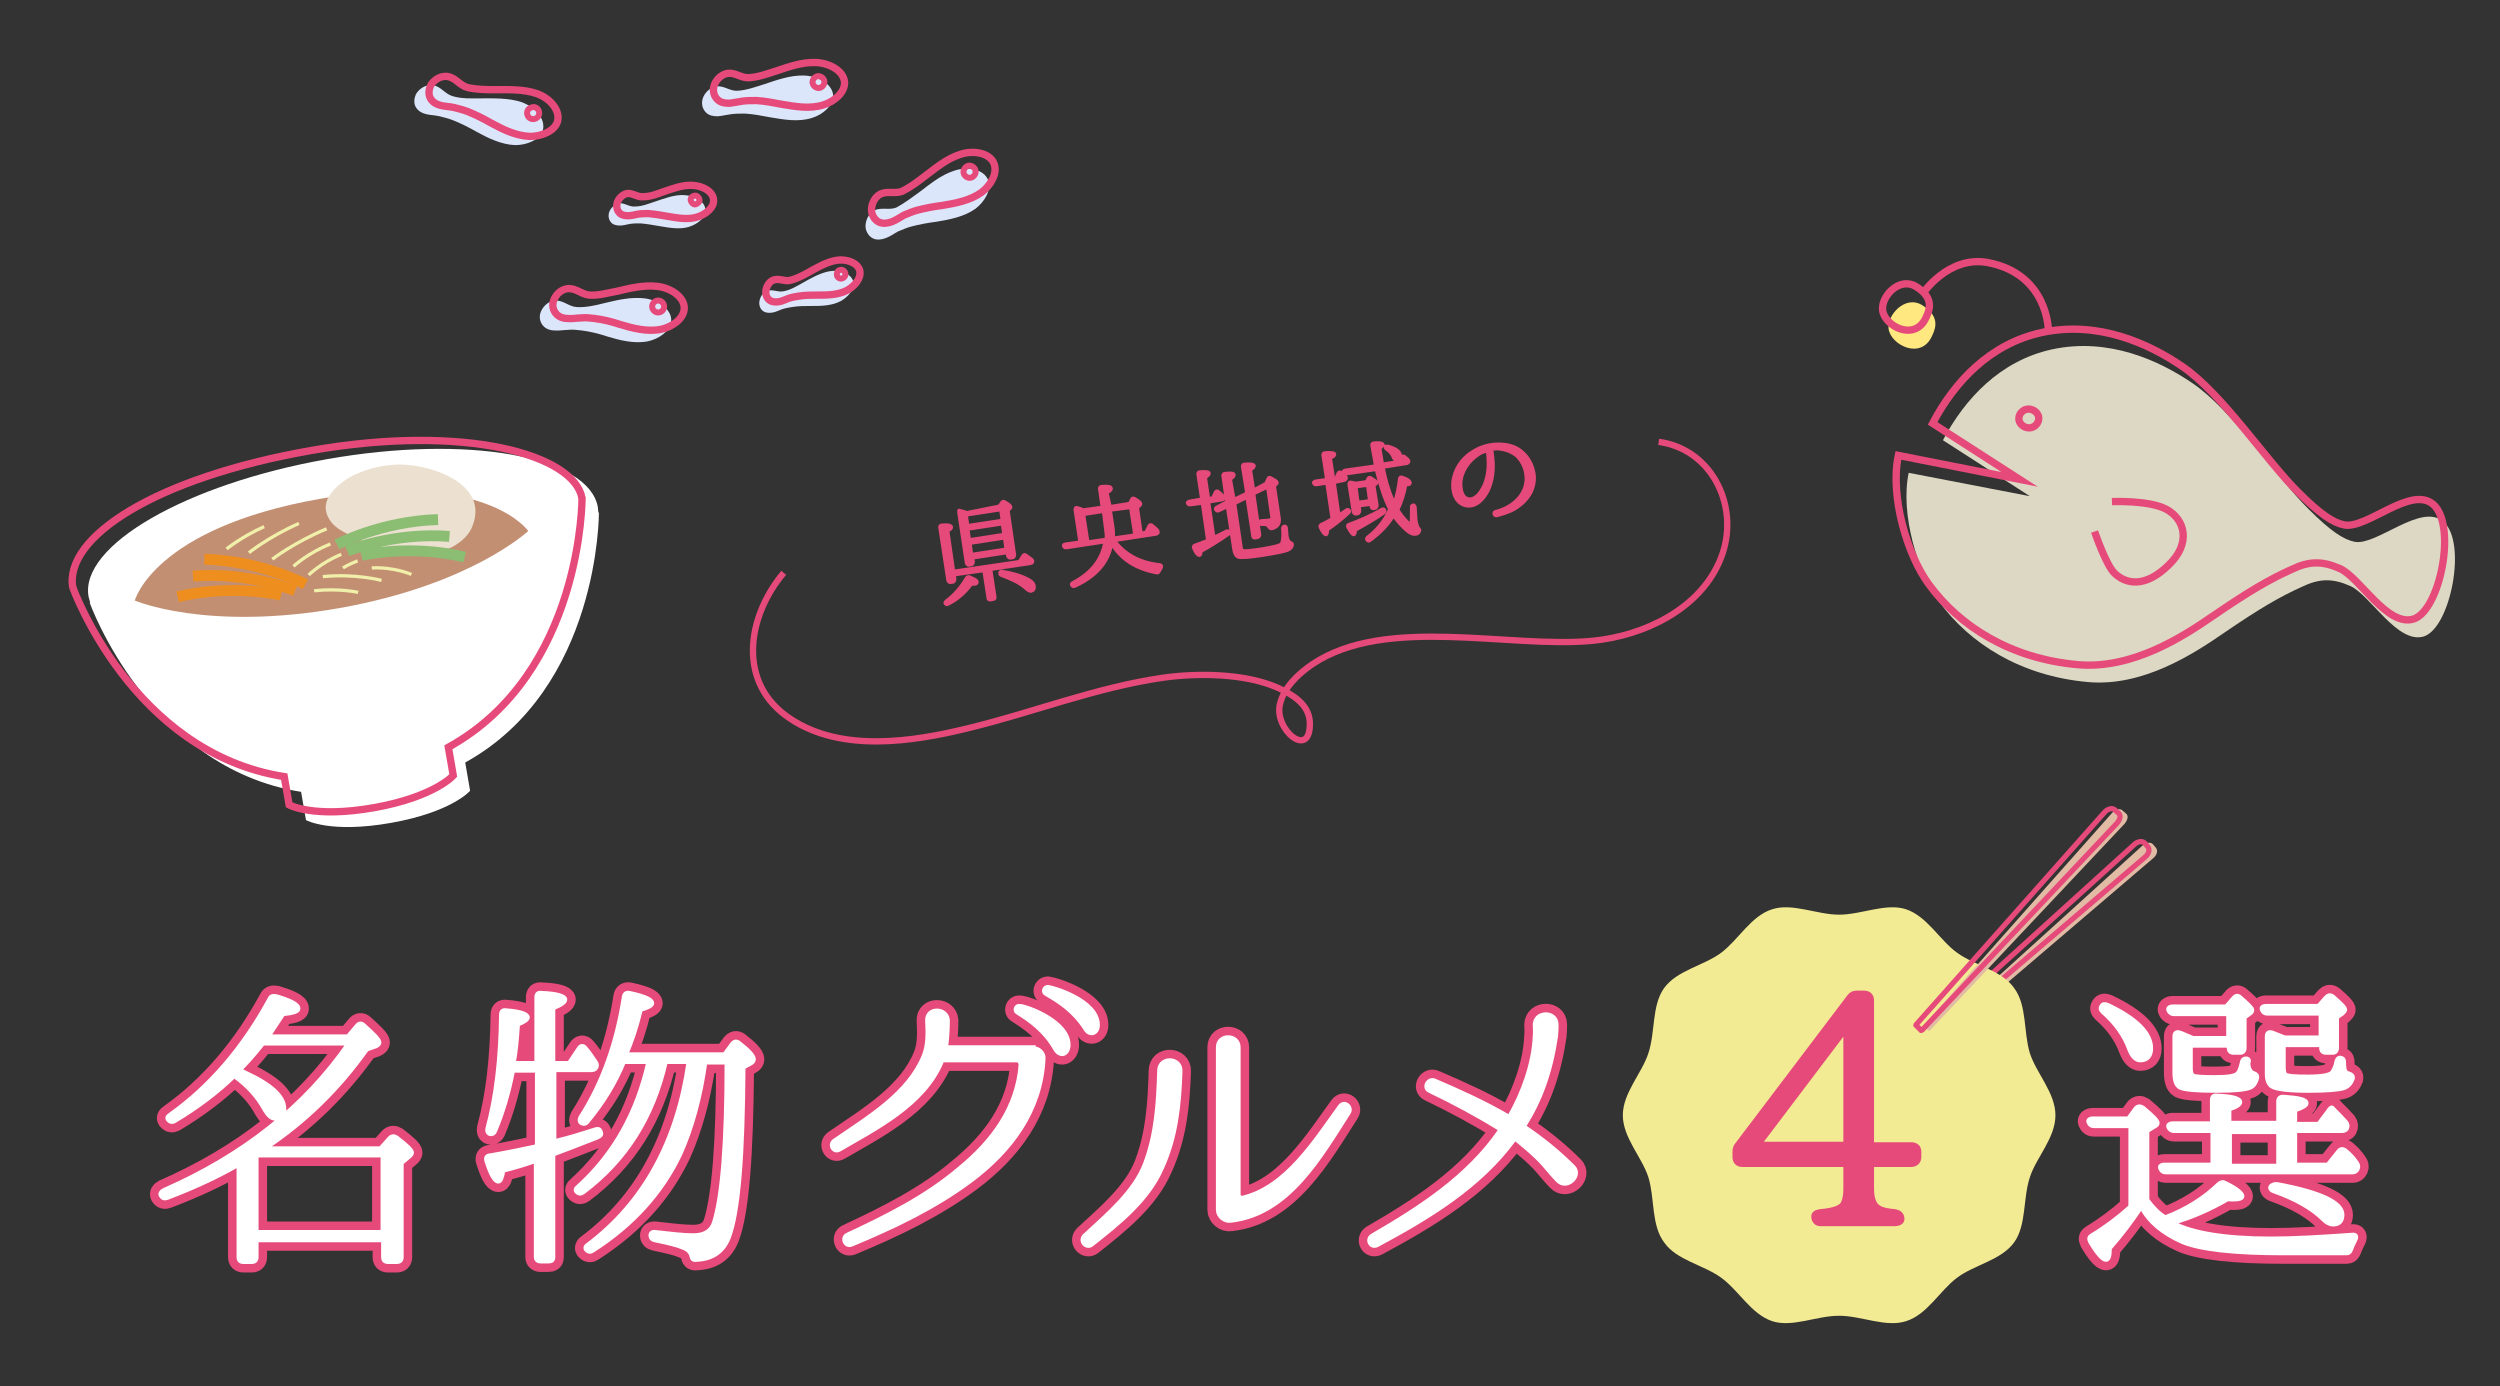
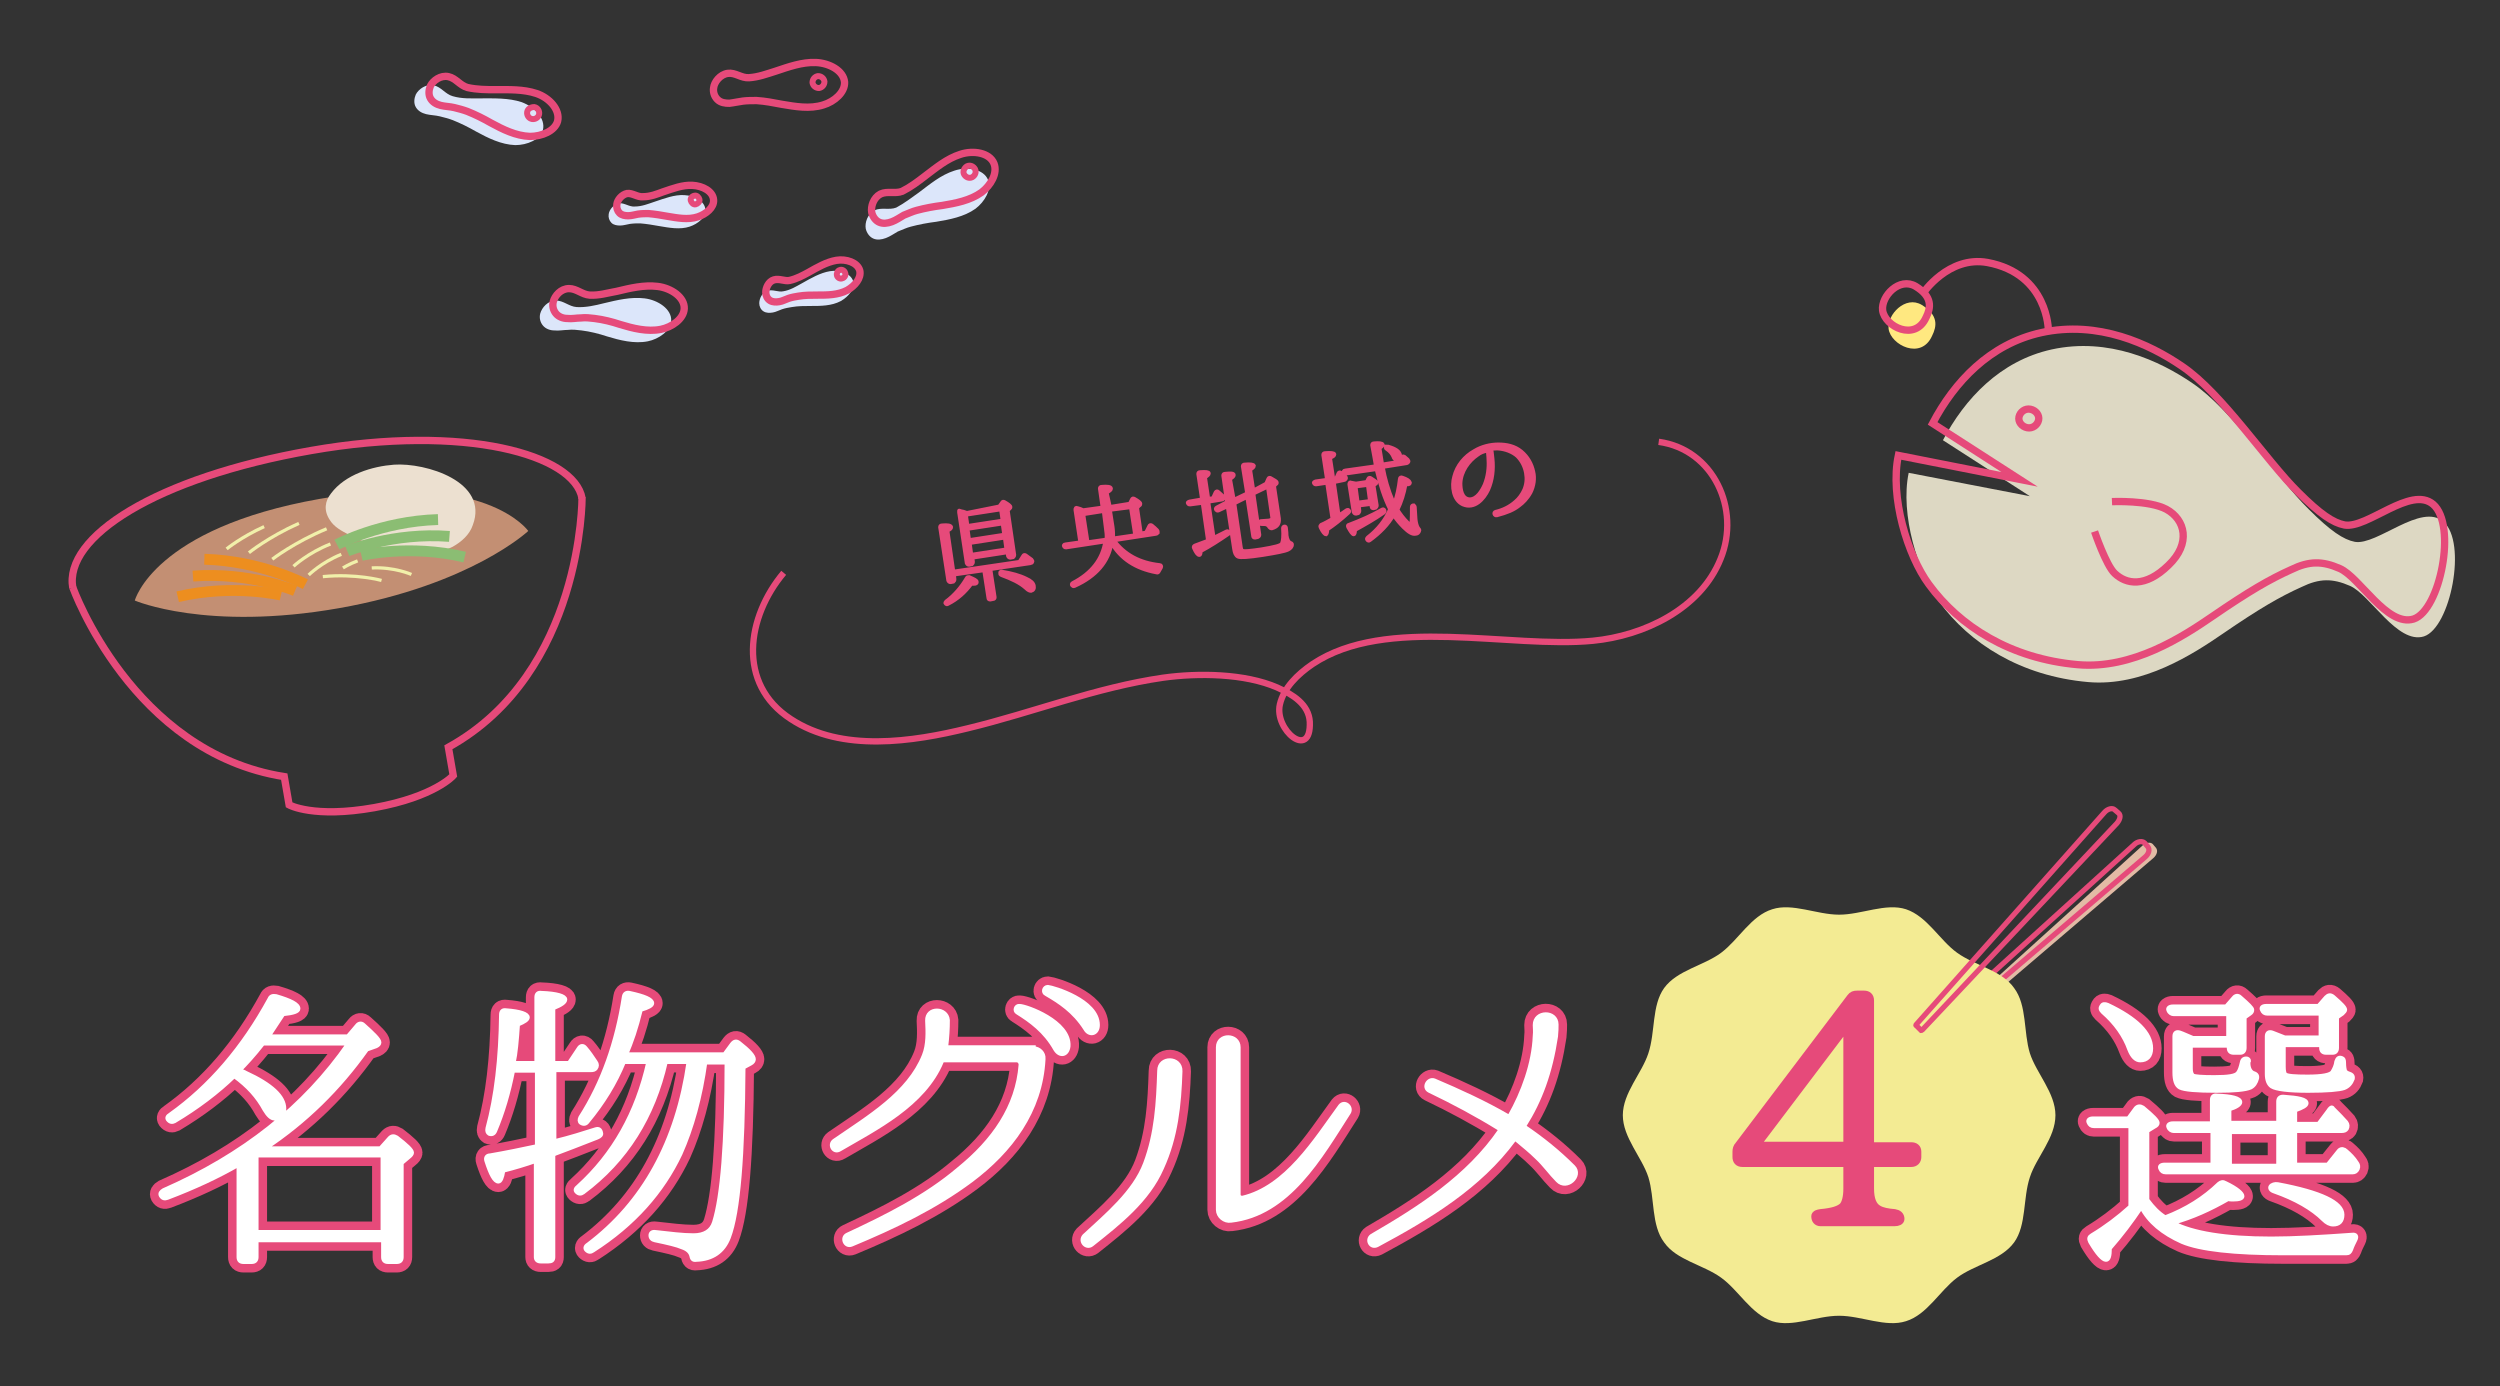
<svg xmlns="http://www.w3.org/2000/svg" version="1.1" id="レイヤー_1" x="0px" y="0px" viewBox="0 0 460 255.1" style="enable-background:new 0 0 460 255.1;" xml:space="preserve">
  <rect x="0" y="0" width="460" height="255.1" fill="#333333" stroke="none" />
  <style type="text/css">
	.st0{fill:#E64A7A;stroke:#E64A7A;stroke-width:0.748;stroke-miterlimit:10;}
	.st1{fill:none;stroke:#E64A7A;stroke-width:3.877;}
	.st2{fill:#FFFFFF;stroke:#FFFFFF;stroke-width:0.748;stroke-miterlimit:10;}
	.st3{fill:#E2BBA5;}
	.st4{fill:none;stroke:#E64A7A;stroke-width:0.969;stroke-miterlimit:10;}
	.st5{fill:#F3EB93;}
	.st6{fill:#E64A7A;stroke:#E64A7A;stroke-width:1.647;stroke-miterlimit:10;}
	.st7{fill:none;stroke:#E64A7A;stroke-width:1.163;stroke-miterlimit:10;}
	.st8{fill-rule:evenodd;clip-rule:evenodd;fill:#DDD8C3;}
	.st9{fill:#FFE880;}
	.st10{fill-rule:evenodd;clip-rule:evenodd;fill:none;stroke:#E64A7A;stroke-width:1.35;stroke-miterlimit:10;}
	.st11{fill:none;stroke:#E64A7A;stroke-width:1.35;stroke-miterlimit:10;}
	.st12{fill-rule:evenodd;clip-rule:evenodd;fill:#DCE6FA;}
	.st13{fill:none;stroke:#E64A7A;stroke-width:1.1;stroke-miterlimit:10;}
	.st14{fill-rule:evenodd;clip-rule:evenodd;fill:#FFFFFF;}
	.st15{fill-rule:evenodd;clip-rule:evenodd;fill:#C38F73;}
	.st16{fill:none;stroke:#F1F0AA;stroke-width:0.6;stroke-miterlimit:10;}
	.st17{fill:#ECE0D0;}
	.st18{fill:none;stroke:#8BBD73;stroke-width:2;stroke-miterlimit:10;}
	.st19{fill:none;stroke:#ED8E1F;stroke-width:2;stroke-miterlimit:10;}
	.st20{opacity:0;fill:none;stroke:#E64A7A;stroke-width:1.2;stroke-miterlimit:10;}
</style>
  <g>
    <g>
      <g>
        <path class="st0" d="M175.4,105.2l12.2-1.8l0.7-1.1c0.1-0.2,0.2-0.2,0.4-0.1c0.4,0.3,0.7,0.5,1.1,0.8c0.1,0.1,0.2,0.3,0.1,0.4     c0,0.1-0.2,0.2-0.3,0.2l-7.4,1.1l0.8,5.2c0,0.2-0.1,0.3-0.3,0.3l-0.5,0.1c-0.2,0-0.3-0.1-0.3-0.2l-0.8-5.2l-5.6,0.8l0.1,0.9     c0,0.2-0.1,0.3-0.2,0.4l-0.5,0.1c-0.2,0-0.3-0.1-0.4-0.3l-1.5-9.8c0-0.2,0.1-0.3,0.3-0.3c1.1-0.1,1.6,0,1.7,0.3     c0,0.2-0.2,0.4-0.7,0.6L175.4,105.2z M174.1,110.7c1.5-1.1,2.8-2.6,3.8-4.3c0.1-0.2,0.2-0.2,0.4-0.2c0.9,0.4,1.4,0.6,1.4,0.9     c0,0.2-0.1,0.3-0.5,0.3c0,0-0.2,0-0.5,0c-1.1,1.5-2.5,2.8-4.3,3.7c-0.1,0.1-0.3,0.1-0.4-0.1C173.9,111,174,110.8,174.1,110.7z      M183.9,93.2l0.5-0.7c0.1-0.2,0.2-0.2,0.4-0.1c0.7,0.4,1.1,0.7,1.1,0.9c0,0.1,0,0.1-0.1,0.2l-0.4,0.4l1.2,8.2     c0,0.2-0.1,0.3-0.2,0.4l-0.5,0.1c-0.2,0-0.3-0.1-0.4-0.3l-0.1-0.7l-6.5,1l0.1,0.8c0,0.2-0.1,0.3-0.2,0.4l-0.5,0.1     c-0.2,0-0.3-0.1-0.4-0.3l-1.4-9.3c0-0.2,0-0.4,0-0.3c0,0,0,0,0.1,0c0.1,0,0.2,0.1,0.3,0.1c0.1,0,0.5,0.1,1,0.3L183.9,93.2z      M184.5,95.8l-0.3-2.1l-6.5,1l0.3,2.1L184.5,95.8z M184.5,96.3l-6.5,1l0.3,2.1l6.5-1L184.5,96.3z M185.2,101.1l-0.3-2.2l-6.5,1     l0.3,2.2L185.2,101.1z M184.3,105.2c1.8,0.3,3.3,0.7,4.5,1.3c0.9,0.4,1.3,0.8,1.4,1.3c0.1,0.5-0.1,0.8-0.5,0.9     c-0.2,0-0.5-0.1-0.9-0.5c-1.1-1-2.6-1.7-4.5-2.4c-0.2-0.1-0.3-0.2-0.2-0.3C184,105.3,184.1,105.2,184.3,105.2z" />
        <path class="st0" d="M204.2,93.3l3.7-0.6l0.4-0.8c0.1-0.2,0.2-0.2,0.4-0.1c0.7,0.4,1.1,0.7,1.1,0.9c0,0.1,0,0.2-0.2,0.3l-0.4,0.4     l0.7,4.8l1-0.2l0.6-1.2c0.1-0.2,0.2-0.2,0.4-0.1c0.4,0.3,0.7,0.6,1,0.9c0.1,0.1,0.1,0.3,0.1,0.4c-0.1,0.1-0.2,0.2-0.3,0.2     l-7.8,1.2c2,2.7,4.8,4.2,8.5,4.6c0.2,0,0.3,0.2,0.2,0.4c-0.1,0.2-0.3,0.5-0.4,0.7c-0.1,0.2-0.2,0.3-0.4,0.2     c-3.8-0.7-6.6-2.5-8.3-5.5c-0.5,3.5-2.8,6.2-6.8,8c-0.2,0.1-0.3,0-0.4-0.1c-0.1-0.1-0.1-0.3,0.1-0.4c3.5-1.8,5.5-4.4,6-7.7     l-7.2,1.1c-0.2,0-0.3,0-0.4-0.2c-0.1-0.1,0-0.3,0.2-0.3l2.8-0.4l-0.9-6c0-0.3,0.1-0.4,0.3-0.3c0.4,0.1,0.7,0.2,1.1,0.4l3.6-0.5     l-0.5-3.5c0-0.2,0.1-0.3,0.3-0.3c1.1-0.1,1.7,0,1.7,0.3c0,0.2-0.2,0.4-0.8,0.7L204.2,93.3z M203.1,94l-3.8,0.6l0.8,5.2l3.5-0.5     c0.1-0.7,0-1.4-0.1-2.1L203.1,94z M204.2,93.8l0.5,3.2c0.1,0.7,0.1,1.4,0.1,2.1l4.1-0.6l-0.8-5.2L204.2,93.8z" />
        <path class="st0" d="M222.3,92.3l1,6.7c0.8-0.4,1.6-0.8,2.4-1.2c0.2-0.1,0.3,0,0.4,0.2c0,0.1,0,0.2-0.2,0.3     c-1.6,1.1-3.3,2.2-5,3.1c0,0.5-0.1,0.7-0.2,0.7c-0.3,0-0.6-0.4-1-1.3c-0.1-0.2,0-0.3,0.2-0.4c1.1-0.4,1.9-0.7,2.4-0.9l-1-7     l-2.3,0.3c-0.2,0-0.3,0-0.4-0.2c-0.1-0.1,0-0.2,0.3-0.3l2.3-0.4l-0.7-4.7c0-0.2,0.1-0.3,0.3-0.3c1.1-0.1,1.6,0,1.6,0.2     c0,0.2-0.2,0.4-0.7,0.7l0.6,4l0.9-0.1l0.5-1.1c0.1-0.2,0.3-0.2,0.4-0.1c0.3,0.3,0.6,0.5,0.9,0.8c0.1,0.1,0.2,0.3,0.1,0.4     c-0.1,0.1-0.1,0.2-0.3,0.2L222.3,92.3z M227.1,92.6l1.2,8.2c0.1,0.4,0.2,0.6,0.4,0.6c0.3,0.1,1.4,0,3.4-0.3     c2.4-0.4,3.7-0.7,3.8-1.1c0.2-0.4,0.3-1.4,0.2-2.8c0-0.2,0.1-0.3,0.3-0.3c0.1,0,0.2,0.1,0.2,0.3c0.1,0.7,0.1,1.1,0.1,1.3     c0.1,0.8,0.4,1.3,0.7,1.4c0.2,0.1,0.3,0.1,0.3,0.3c0,0.4-0.3,0.7-0.7,0.9c-0.6,0.3-2.2,0.6-4.7,1c-2.6,0.4-4.1,0.5-4.5,0.3     c-0.4-0.2-0.6-0.7-0.7-1.4l-1.2-7.9l-1.7,0.8c-0.2,0.1-0.3,0-0.4-0.1c-0.1-0.1-0.1-0.3,0.1-0.4l1.9-1l-0.7-4.9     c0-0.2,0.1-0.3,0.3-0.3c1-0.1,1.6-0.1,1.6,0.2c0,0.2-0.2,0.4-0.7,0.7L227,92l2.5-1.2l-0.8-5c0-0.2,0.1-0.3,0.3-0.3     c1.1-0.1,1.6,0,1.7,0.2c0,0.2-0.2,0.4-0.7,0.7l0.6,3.9L233,89l0.4-0.9c0.1-0.2,0.2-0.2,0.4-0.1c0.7,0.4,1.1,0.6,1.1,0.8     c0,0.1,0,0.2-0.1,0.2l-0.4,0.4l0.9,6c0.1,1-0.3,1.5-1.3,1.8c-0.2,0-0.3-0.1-0.4-0.2c-0.1-0.2-0.3-0.4-0.5-0.5     c-0.2-0.1-0.6-0.1-1-0.1c-0.2,0-0.3-0.1-0.3-0.3c0-0.1,0.1-0.2,0.3-0.2c0.5,0,0.9-0.1,1.4-0.1c0.5-0.1,0.7-0.3,0.6-0.7l-0.8-5.6     l-2.7,1.3l1.1,7.6c0,0.2-0.1,0.3-0.3,0.4l-0.5,0.1c-0.2,0-0.3-0.1-0.3-0.3l-1.1-7.2L227.1,92.6z" />
        <path class="st0" d="M245.4,88.7l0.9,6.2c0.6-0.4,1.1-0.7,1.5-1c0.2-0.1,0.3-0.1,0.4,0.1c0.1,0.1,0,0.2-0.1,0.3     c-1.4,1.3-2.7,2.3-3.9,3.1c0,0.5-0.1,0.8-0.2,0.9c-0.2,0-0.6-0.4-1-1.3c-0.1-0.2,0-0.3,0.1-0.4c0.7-0.3,1.4-0.7,2.1-1.1l-1-6.7     l-2,0.3c-0.2,0-0.3,0-0.4-0.2c-0.1-0.1,0-0.2,0.3-0.3l2.1-0.3l-0.7-4.6c0-0.2,0.1-0.3,0.3-0.3c1.1-0.1,1.7,0,1.7,0.2     c0,0.2-0.2,0.4-0.8,0.6l0.6,3.9l0.6-0.1l0.4-0.9c0.1-0.2,0.2-0.2,0.4-0.1c0.3,0.2,0.5,0.4,0.8,0.7c0.1,0.1,0.2,0.2,0.1,0.4     c-0.1,0.1-0.2,0.2-0.3,0.2L245.4,88.7z M256.6,92.6c0.5-1.3,0.8-2.8,1-4.5c0-0.2,0.2-0.3,0.4-0.2c0.9,0.3,1.3,0.6,1.4,0.9     c0,0.2-0.1,0.3-0.5,0.3c-0.1,0-0.2,0-0.3,0c-0.3,1.7-0.8,3.3-1.5,4.7c0.5,0.8,1.1,1.6,1.9,2.4c0.3,0.3,0.5,0.4,0.5,0.4     c0.3,0,0.3-1.1,0.3-3.3c0-0.2,0.1-0.3,0.3-0.3c0.1,0.1,0.2,0.2,0.2,0.3c0.1,1.3,0.1,2.2,0.2,2.7c0.1,0.6,0.3,1.1,0.5,1.3     c0.1,0.1,0.2,0.2,0.1,0.4c-0.1,0.3-0.3,0.5-0.7,0.5c-0.5,0.1-1.2-0.3-2.1-1.2c-0.7-0.7-1.3-1.4-1.9-2.3c-1,1.8-2.5,3.3-4.4,4.7     c-0.1,0.1-0.3,0.1-0.4-0.1c-0.1-0.1-0.1-0.2,0.1-0.4c1.8-1.4,3.2-3.1,4.1-5.2c-1-2-1.8-4.4-2.5-7.4l-5.6,0.8     c-0.2,0-0.3,0-0.4-0.2c-0.1-0.1,0-0.3,0.2-0.3l5.7-0.8c-0.2-1.1-0.4-2.4-0.7-3.9c0-0.2,0.1-0.3,0.3-0.3c1-0.1,1.5,0,1.6,0.2     c0,0.2-0.2,0.4-0.6,0.6c0.2,1.3,0.4,2.3,0.5,3.1l3.1-0.5l0.4-0.8c0.1-0.2,0.2-0.2,0.4-0.2c0,0,0.1,0.1,0.2,0.1     c0.1,0.1,0.3,0.2,0.6,0.5c0.1,0.1,0.2,0.3,0.1,0.4c-0.1,0.1-0.2,0.2-0.3,0.2l-4.4,0.7c0.4,2.2,1,4.3,1.9,6.4L256.6,92.6z      M254.6,94.3c-1.7,1.2-3.5,2.2-5.3,3.2c0,0.5-0.1,0.8-0.2,0.8c-0.2,0-0.5-0.4-1-1.3c-0.1-0.2-0.1-0.4,0.1-0.4     c2.1-0.8,4.2-1.7,6.1-2.8c0.2-0.1,0.3-0.1,0.4,0.1C254.8,94.1,254.7,94.2,254.6,94.3z M249.5,89l2-0.3l0.3-0.6     c0.1-0.2,0.2-0.2,0.4-0.1c0.6,0.4,1,0.6,1,0.8c0,0.1,0,0.2-0.1,0.2l-0.4,0.3l0.6,3.7c0,0.2-0.1,0.3-0.2,0.4l-0.4,0.1     c-0.2,0-0.3-0.1-0.3-0.3l-0.1-0.5l-2.3,0.3l0.1,1c0,0.2-0.1,0.3-0.2,0.4l-0.4,0.1c-0.2,0-0.3-0.1-0.4-0.3l-0.8-5.1     c0-0.2,0.1-0.4,0.3-0.3l-0.2,0L249.5,89z M249.4,89.5l0.4,3l2.3-0.3l-0.4-3L249.4,89.5z M255.4,82.2c1.4,0.4,2.1,0.9,2.2,1.6     c0.1,0.4-0.1,0.7-0.5,0.8c-0.3,0-0.6-0.2-0.7-0.6c-0.2-0.5-0.6-1-1.2-1.4c-0.2-0.1-0.2-0.2-0.2-0.4     C255.1,82.2,255.3,82.2,255.4,82.2z" />
        <path class="st0" d="M282.1,86.8c0.3,1.2,0.1,2.6-0.5,3.8c-0.6,1.1-1.4,1.9-2.1,2.4c-1,0.8-2.2,1.3-4.1,1.8     c-0.4,0.1-0.6-0.5-0.2-0.6c1.3-0.3,2.6-0.9,3.7-1.9c0.6-0.5,1.2-1.3,1.6-2.2c0.4-1,0.5-2,0.3-3.1c-0.2-1.1-0.7-2.2-1.6-3.1     c-0.9-0.8-2.2-1.3-3.6-1.4c-0.4,0-0.8,0-1.1,0.1c0,0-0.1,0.1-0.1,0.1l0,0.2c0.1,0.3,0.1,0.8,0.2,1.5c0.2,1.9,0,3.9-0.8,5.7     c-0.8,1.7-2.5,3.6-4.6,2.7c-1.8-0.8-2.1-3.4-1.6-5.1c0.5-2,1.9-3.7,3.7-4.7c1.3-0.8,2.9-1.2,4.4-1.2c1.5,0,3,0.3,4.2,1.3     C281.1,84.1,281.8,85.4,282.1,86.8L282.1,86.8z M273.7,82.9C273.7,82.8,273.6,82.8,273.7,82.9c-0.7,0.1-1.4,0.4-1.9,0.8     c-1.6,1.1-3,3-3.1,5.2c0,1.1,0.2,2.9,1.7,3c1.4,0,2.3-1.6,2.8-2.7c0.6-1.5,0.8-3.1,0.7-4.6c0-0.6-0.1-1.1-0.1-1.4L273.7,82.9z" />
      </g>
    </g>
    <g>
      <g>
        <path class="st1" d="M190.2,192.9c1,0,1.9,0.9,1.8,1.9v0.1c-0.5,9.6-6.1,16.9-13.3,22.3c-6.7,5-14.3,8.6-22,11.8     c-1.2,0.5-1.9-1.3-0.8-1.8c7.3-3.4,14.5-7,20.5-12.1c6.4-5.2,10.8-11.4,11.4-19.2c0-0.4-0.3-0.8-0.7-0.8h-13.5     c-0.2,0-0.3,0.1-0.3,0.2c-3.3,8-12.3,12.4-18.8,16.2c-1.1,0.7-2-0.9-1-1.6c6.4-4.4,13.7-8.7,16.5-15.7c0.8-2,0.7-4.3,0.6-6.4     c-0.1-2.5,3.6-2.4,3.8-0.1c0,1.6-0.1,3.2-0.3,4.8c0,0.1,0.1,0.2,0.2,0.2H190.2z M196.6,192.5c-0.2,1.7-1.6,1.9-2.4,0.6     c-1.9-3.4-4.6-5.3-7-6.8c-0.6-0.3-0.3-1.3,0.4-1.2C188.8,185.1,196.9,188,196.6,192.5z M202,188.6c0,1.7-1.6,2-2.3,0.7     c-2.1-3.3-4.8-5-7.2-6.4c-0.7-0.3-0.4-1.3,0.3-1.3C193.8,181.7,202,184.1,202,188.6z" />
        <path class="st1" d="M213.8,214.9c-2.6,6-8,10.2-12.9,14.1c-1,0.8-2.3-0.6-1.4-1.6c4.1-3.8,9.2-8,11.2-13.3     c2.1-5.6,2.4-11.1,2.6-17.1c0-2.6,4-2.5,3.9,0.1C217,203.3,216.4,209.2,213.8,214.9z M226.5,224.6c-1.2,0.2-2.4-0.8-2.4-2v-29.9     c0-2.5,3.8-2.4,3.8,0v27.1c0,0.4,0.3,0.6,0.7,0.6c8.1-1.9,13.4-10.6,18-16.9c0.8-1,2.2,0.2,1.6,1.2     C243,212.8,237.1,223.4,226.5,224.6z" />
        <path class="st1" d="M286.6,217.2c-1.3-1.3-2.4-2.9-3.8-4.2c-1.2-1.2-2.6-2.3-3.9-3.4c-0.1-0.1-0.2-0.1-0.3,0.1     c-6.4,8.7-15.7,14.3-25.2,19.4c-1.2,0.6-2-1-1-1.7c8.8-5.1,17.7-10.8,23.6-19.4c0.1-0.1,0.1-0.3-0.1-0.3c-4.2-2.6-8.5-4.9-12.9-7     c-1.2-0.6-0.2-2.3,0.9-1.9c4.7,2,9.3,4.1,13.6,6.6c0.1,0.1,0.2,0.1,0.3-0.1c2.4-4.2,4.4-9.6,4.6-14.7c0.1-1,0-1.2,0-2     c0-2.6,4-2.6,4-0.1v0.1c0,0.7,0,0.9-0.1,2.1c-1,6.7-2.9,11.8-5.8,16.4c-0.1,0.1,0,0.3,0.1,0.3c3.1,2.1,6.1,4.5,8.9,7.3     C291.1,216.3,288.3,219,286.6,217.2z" />
      </g>
      <g>
        <path class="st2" d="M190.2,192.9c1,0,1.9,0.9,1.8,1.9v0.1c-0.5,9.6-6.1,16.9-13.3,22.3c-6.7,5-14.3,8.6-22,11.8     c-1.2,0.5-1.9-1.3-0.8-1.8c7.3-3.4,14.5-7,20.5-12.1c6.4-5.2,10.8-11.4,11.4-19.2c0-0.4-0.3-0.8-0.7-0.8h-13.5     c-0.2,0-0.3,0.1-0.3,0.2c-3.3,8-12.3,12.4-18.8,16.2c-1.1,0.7-2-0.9-1-1.6c6.4-4.4,13.7-8.7,16.5-15.7c0.8-2,0.7-4.3,0.6-6.4     c-0.1-2.5,3.6-2.4,3.8-0.1c0,1.6-0.1,3.2-0.3,4.8c0,0.1,0.1,0.2,0.2,0.2H190.2z M196.6,192.5c-0.2,1.7-1.6,1.9-2.4,0.6     c-1.9-3.4-4.6-5.3-7-6.8c-0.6-0.3-0.3-1.3,0.4-1.2C188.8,185.1,196.9,188,196.6,192.5z M202,188.6c0,1.7-1.6,2-2.3,0.7     c-2.1-3.3-4.8-5-7.2-6.4c-0.7-0.3-0.4-1.3,0.3-1.3C193.8,181.7,202,184.1,202,188.6z" />
        <path class="st2" d="M213.8,214.9c-2.6,6-8,10.2-12.9,14.1c-1,0.8-2.3-0.6-1.4-1.6c4.1-3.8,9.2-8,11.2-13.3     c2.1-5.6,2.4-11.1,2.6-17.1c0-2.6,4-2.5,3.9,0.1C217,203.3,216.4,209.2,213.8,214.9z M226.5,224.6c-1.2,0.2-2.4-0.8-2.4-2v-29.9     c0-2.5,3.8-2.4,3.8,0v27.1c0,0.4,0.3,0.6,0.7,0.6c8.1-1.9,13.4-10.6,18-16.9c0.8-1,2.2,0.2,1.6,1.2     C243,212.8,237.1,223.4,226.5,224.6z" />
        <path class="st2" d="M286.6,217.2c-1.3-1.3-2.4-2.9-3.8-4.2c-1.2-1.2-2.6-2.3-3.9-3.4c-0.1-0.1-0.2-0.1-0.3,0.1     c-6.4,8.7-15.7,14.3-25.2,19.4c-1.2,0.6-2-1-1-1.7c8.8-5.1,17.7-10.8,23.6-19.4c0.1-0.1,0.1-0.3-0.1-0.3c-4.2-2.6-8.5-4.9-12.9-7     c-1.2-0.6-0.2-2.3,0.9-1.9c4.7,2,9.3,4.1,13.6,6.6c0.1,0.1,0.2,0.1,0.3-0.1c2.4-4.2,4.4-9.6,4.6-14.7c0.1-1,0-1.2,0-2     c0-2.6,4-2.6,4-0.1v0.1c0,0.7,0,0.9-0.1,2.1c-1,6.7-2.9,11.8-5.8,16.4c-0.1,0.1,0,0.3,0.1,0.3c3.1,2.1,6.1,4.5,8.9,7.3     C291.1,216.3,288.3,219,286.6,217.2z" />
      </g>
    </g>
    <g>
      <g>
        <path class="st1" d="M70,211.3l1.7-1.9c0.4-0.4,0.8-0.4,1.3-0.1c1.8,1.4,2.8,2.3,2.8,2.8c0,0.2-0.2,0.5-0.6,0.8l-1.3,1.1v17.3     c0,0.6-0.3,0.9-0.9,0.9h-1.6c-0.6,0-0.9-0.3-0.9-0.9v-3.1H47.2v3.1c0,0.6-0.3,0.9-0.9,0.9h-1.5c-0.6,0-0.9-0.3-0.9-0.9v-17     c-3.8,2.2-8.1,4.2-13.1,6.1c-0.5,0.2-0.9,0.1-1.2-0.4c-0.2-0.4,0-0.7,0.5-1c14.6-6.4,25.9-15.3,34-27H48.4     c-1.8,2.3-3.3,3.9-4.3,4.9c0.1,0,0.1,0.1,0.1,0.1c0.3,0.1,0.7,0.2,1,0.4c4.8,2.2,7.1,4.4,7.1,6.6c0,1.2-0.6,1.8-1.8,1.8     c-0.6,0-1.2-0.6-1.8-1.6c-1.3-2.4-3.1-4.4-5.6-6.2c-3.1,3-6.8,5.8-11,8.3c-0.4,0.2-0.8,0.2-1.2-0.3c-0.2-0.3-0.1-0.6,0.4-0.9     c7.3-5.2,13.4-12.3,18.3-21.3c0.2-0.5,0.6-0.6,1.2-0.5c2.7,0.8,4.1,1.5,4.1,2.3c0,0.5-0.9,0.8-2.8,1c-0.8,1.2-1.7,2.6-2.7,4.1H64     l1.7-2c0.3-0.4,0.8-0.5,1.2-0.1c1.9,1.7,2.9,2.7,2.9,3.2c0,0.3-0.2,0.5-0.6,0.7l-1.7,0.6c-5.1,7.2-11.3,13.3-18.7,18.2H70z      M47.2,212.6v14.1h23.2v-14.1H47.2z" />
        <path class="st1" d="M102,196.9V210c2.9-0.7,5.4-1.5,7.6-2.2c0.6-0.2,0.9,0.1,1,0.7c0.1,0.3-0.2,0.6-0.7,0.8     c-3.3,1.3-5.9,2.3-7.8,3l-0.3,0.2v18.8c0,0.6-0.3,0.8-0.9,0.8h-1.4c-0.6,0-0.9-0.3-0.9-0.8v-17.7c-2,0.7-4,1.3-6,1.8     c-0.2,1.3-0.5,2-0.9,2c-0.7,0-1.4-1.3-2.2-3.8c-0.2-0.6,0.1-1,0.7-1c2.9-0.5,5.8-1.1,8.6-1.7v-13.9h-4.4     c-0.8,4.1-1.9,7.8-3.3,11.1c-0.2,0.5-0.6,0.7-1.1,0.5c-0.3-0.2-0.4-0.5-0.3-1c1.6-5.9,2.4-12.8,2.5-20.9c0-0.6,0.3-0.9,0.9-0.8     c2.7,0.2,4,0.7,4,1.3c0,0.4-0.6,0.8-1.8,1.3c-0.2,2.9-0.4,5.3-0.8,7.1h4.2v-12.1c0-0.6,0.3-0.9,0.9-0.8c2.9,0.1,4.4,0.6,4.4,1.2     c0,0.5-0.7,1-2.2,1.6v10.1h2.9l1.8-2.7c0.3-0.5,0.8-0.6,1.2-0.1c0.7,0.8,1.3,1.7,1.9,2.6c0.3,0.4,0.3,0.8,0,1.2     c-0.2,0.2-0.4,0.3-0.9,0.3H102z M129.8,195.3c-0.9,6.6-2.5,12.3-4.6,17c-3.3,7-8.6,13-16.1,17.8c-0.4,0.3-0.8,0.3-1.2-0.1     c-0.3-0.3-0.2-0.7,0.3-1c10.2-7.7,16.4-18.9,18.5-33.6h-4.2c-2.3,10.1-7.3,18.1-15.2,24c-0.4,0.3-0.8,0.3-1.2-0.1     c-0.3-0.3-0.2-0.6,0.3-1c6.5-5.9,10.8-13.5,12.9-22.9h-4.5c-1.6,3.9-3.8,7.5-6.7,11c-0.3,0.4-0.7,0.5-1.2,0.2     c-0.3-0.2-0.3-0.6-0.1-1c4.1-6.4,6.7-13.8,8-22.2c0.1-0.6,0.5-0.8,1-0.7c2.8,0.6,4.2,1.2,4.2,1.9c0,0.4-0.7,0.8-2.1,1.2     c-0.8,3.3-1.7,6-2.7,8.2h18.1l1.4-1.9c0.4-0.5,0.8-0.6,1.3-0.2c1.8,1.4,2.7,2.4,2.7,3c0,0.3-0.2,0.6-0.6,0.8l-1.3,0.7     c-0.1,16.1-0.9,26.6-2.7,31.3c-1,2.6-3,4-6,4.1c-0.6,0.1-0.8-0.2-0.9-0.8c-0.2-0.7-0.8-1.2-1.7-1.5c-0.9-0.4-2.6-0.8-5-1.3     c-0.5-0.1-0.8-0.4-0.8-0.9c0-0.4,0.3-0.7,0.9-0.6c2.7,0.3,5,0.6,7,0.6c2,0,3.3-0.8,3.8-2.4c1.5-4.8,2.3-14.6,2.3-29.4H129.8z" />
      </g>
      <g>
        <path class="st2" d="M70,211.3l1.7-1.9c0.4-0.4,0.8-0.4,1.3-0.1c1.8,1.4,2.8,2.3,2.8,2.8c0,0.2-0.2,0.5-0.6,0.8l-1.3,1.1v17.3     c0,0.6-0.3,0.9-0.9,0.9h-1.6c-0.6,0-0.9-0.3-0.9-0.9v-3.1H47.2v3.1c0,0.6-0.3,0.9-0.9,0.9h-1.5c-0.6,0-0.9-0.3-0.9-0.9v-17     c-3.8,2.2-8.1,4.2-13.1,6.1c-0.5,0.2-0.9,0.1-1.2-0.4c-0.2-0.4,0-0.7,0.5-1c14.6-6.4,25.9-15.3,34-27H48.4     c-1.8,2.3-3.3,3.9-4.3,4.9c0.1,0,0.1,0.1,0.1,0.1c0.3,0.1,0.7,0.2,1,0.4c4.8,2.2,7.1,4.4,7.1,6.6c0,1.2-0.6,1.8-1.8,1.8     c-0.6,0-1.2-0.6-1.8-1.6c-1.3-2.4-3.1-4.4-5.6-6.2c-3.1,3-6.8,5.8-11,8.3c-0.4,0.2-0.8,0.2-1.2-0.3c-0.2-0.3-0.1-0.6,0.4-0.9     c7.3-5.2,13.4-12.3,18.3-21.3c0.2-0.5,0.6-0.6,1.2-0.5c2.7,0.8,4.1,1.5,4.1,2.3c0,0.5-0.9,0.8-2.8,1c-0.8,1.2-1.7,2.6-2.7,4.1H64     l1.7-2c0.3-0.4,0.8-0.5,1.2-0.1c1.9,1.7,2.9,2.7,2.9,3.2c0,0.3-0.2,0.5-0.6,0.7l-1.7,0.6c-5.1,7.2-11.3,13.3-18.7,18.2H70z      M47.2,212.6v14.1h23.2v-14.1H47.2z" />
        <path class="st2" d="M102,196.9V210c2.9-0.7,5.4-1.5,7.6-2.2c0.6-0.2,0.9,0.1,1,0.7c0.1,0.3-0.2,0.6-0.7,0.8     c-3.3,1.3-5.9,2.3-7.8,3l-0.3,0.2v18.8c0,0.6-0.3,0.8-0.9,0.8h-1.4c-0.6,0-0.9-0.3-0.9-0.8v-17.7c-2,0.7-4,1.3-6,1.8     c-0.2,1.3-0.5,2-0.9,2c-0.7,0-1.4-1.3-2.2-3.8c-0.2-0.6,0.1-1,0.7-1c2.9-0.5,5.8-1.1,8.6-1.7v-13.9h-4.4     c-0.8,4.1-1.9,7.8-3.3,11.1c-0.2,0.5-0.6,0.7-1.1,0.5c-0.3-0.2-0.4-0.5-0.3-1c1.6-5.9,2.4-12.8,2.5-20.9c0-0.6,0.3-0.9,0.9-0.8     c2.7,0.2,4,0.7,4,1.3c0,0.4-0.6,0.8-1.8,1.3c-0.2,2.9-0.4,5.3-0.8,7.1h4.2v-12.1c0-0.6,0.3-0.9,0.9-0.8c2.9,0.1,4.4,0.6,4.4,1.2     c0,0.5-0.7,1-2.2,1.6v10.1h2.9l1.8-2.7c0.3-0.5,0.8-0.6,1.2-0.1c0.7,0.8,1.3,1.7,1.9,2.6c0.3,0.4,0.3,0.8,0,1.2     c-0.2,0.2-0.4,0.3-0.9,0.3H102z M129.8,195.3c-0.9,6.6-2.5,12.3-4.6,17c-3.3,7-8.6,13-16.1,17.8c-0.4,0.3-0.8,0.3-1.2-0.1     c-0.3-0.3-0.2-0.7,0.3-1c10.2-7.7,16.4-18.9,18.5-33.6h-4.2c-2.3,10.1-7.3,18.1-15.2,24c-0.4,0.3-0.8,0.3-1.2-0.1     c-0.3-0.3-0.2-0.6,0.3-1c6.5-5.9,10.8-13.5,12.9-22.9h-4.5c-1.6,3.9-3.8,7.5-6.7,11c-0.3,0.4-0.7,0.5-1.2,0.2     c-0.3-0.2-0.3-0.6-0.1-1c4.1-6.4,6.7-13.8,8-22.2c0.1-0.6,0.5-0.8,1-0.7c2.8,0.6,4.2,1.2,4.2,1.9c0,0.4-0.7,0.8-2.1,1.2     c-0.8,3.3-1.7,6-2.7,8.2h18.1l1.4-1.9c0.4-0.5,0.8-0.6,1.3-0.2c1.8,1.4,2.7,2.4,2.7,3c0,0.3-0.2,0.6-0.6,0.8l-1.3,0.7     c-0.1,16.1-0.9,26.6-2.7,31.3c-1,2.6-3,4-6,4.1c-0.6,0.1-0.8-0.2-0.9-0.8c-0.2-0.7-0.8-1.2-1.7-1.5c-0.9-0.4-2.6-0.8-5-1.3     c-0.5-0.1-0.8-0.4-0.8-0.9c0-0.4,0.3-0.7,0.9-0.6c2.7,0.3,5,0.6,7,0.6c2,0,3.3-0.8,3.8-2.4c1.5-4.8,2.3-14.6,2.3-29.4H129.8z" />
      </g>
    </g>
    <g>
      <g>
        <path class="st1" d="M395.2,220.9c0.9,1.2,1.9,2.3,3.2,3.1c3.9-1.5,7.1-3.5,9.9-6.2c0.4-0.3,0.7-0.4,1.2-0.1     c2.1,1,3.1,1.9,3.1,2.4c0,0.4-0.6,0.6-1.7,0.6c-0.4,0-0.7,0-0.9-0.1c-3.3,1.9-6.6,3.4-10.2,4.4c3.6,1.9,9.7,2.9,18.1,2.9     c4.3,0,9.3-0.3,14.9-0.7c0.7-0.1,0.9,0.3,0.6,0.9c-0.3,0.6-0.6,1.2-0.8,1.8c-0.2,0.5-0.4,0.7-0.9,0.7h-11.5     c-9.1,0-15.4-0.7-18.7-2.1c-3.6-1.6-6.1-3.7-7.5-6.4c-1.8,2.7-3.7,5.2-5.8,7.6c0,1.4-0.2,2.1-0.7,2.1c-0.6,0-1.6-1.1-2.9-3.3     c-0.3-0.6-0.2-0.9,0.3-1.2c2.5-1.5,4.9-3.3,7.1-5.3v-14.8h-6.7c-0.5,0-0.8-0.2-1-0.7c-0.2-0.4,0.2-0.7,0.8-0.7h6.5l1.4-1.9     c0.4-0.4,0.8-0.4,1.3-0.1c1.8,1.5,2.7,2.4,2.7,2.8c0,0.3-0.2,0.5-0.6,0.7l-1.3,0.8V220.9z M387.8,184.9c5.3,2.5,8,5.2,8,8     c0,1.4-0.7,2.2-2,2.2c-0.8,0-1.5-0.7-2-2c-0.9-2.5-2.5-4.8-4.9-6.9c-0.4-0.4-0.5-0.7-0.2-1.1     C386.9,184.7,387.3,184.7,387.8,184.9z M419.2,206.8v-4.1c0-0.6,0.3-0.9,0.9-0.9c2.9,0.2,4.3,0.5,4.3,1.2c0,0.4-0.7,0.8-2.1,1.3     v2.5h4.3l1.8-2.4c0.3-0.5,0.6-0.7,0.7-0.6c0.1,0,0.1,0.1,0.2,0.2c0.8,0.8,1.7,1.7,2.4,2.5c0.3,0.4,0.3,0.8,0.1,1.2     c-0.2,0.3-0.5,0.4-1,0.4h-8.5v6.2h6l2-2.5c0.3-0.4,0.8-0.5,1.2-0.1l-0.2-0.2l0.4,0.3c0.7,0.6,1.4,1.3,1.9,2.1     c0.3,0.4,0.4,0.7,0.2,1.2c-0.2,0.4-0.5,0.6-0.9,0.6h-34.4c-0.5,0-0.8-0.2-1-0.7c-0.2-0.4,0.1-0.7,0.8-0.7h8.8v-6.2h-7.1     c-0.4,0-0.8-0.2-1-0.7c-0.2-0.4,0.2-0.7,0.8-0.7h7.2v-4.3c0-0.6,0.3-0.9,0.9-0.8c2.8,0.1,4.3,0.5,4.3,1.2c0,0.4-0.7,0.9-2,1.3     v2.5H419.2z M403.1,192.4v4.2c0,0.6,0.1,1,0.4,1.3c0.3,0.2,1.7,0.3,3.9,0.3c2.6,0,4-0.2,4.4-0.8c0.3-0.4,0.5-1,0.7-1.9     c0.1-0.6,0.5-0.8,1-0.7c0.2,0.1,0.3,0.2,0.3,0.4c-0.1,0.2-0.1,0.3-0.1,0.4c0,0.9,0.3,1.5,0.8,1.8c0.6,0.2,0.9,0.4,0.8,1     c-0.2,0.8-0.6,1.4-1.2,1.7c-0.9,0.4-3,0.6-6.2,0.6c-3.8,0-6-0.2-6.8-0.6c-0.7-0.4-1-1.3-1-2.8v-6.6c0-0.7,0.4-0.9,1-0.7     c0.6,0.2,1.4,0.6,2.4,1h6.5v-4.4H400c-0.4,0-0.8-0.2-1-0.7c-0.2-0.4,0.2-0.7,0.8-0.7h9.8l1.4-1.6c0.3-0.4,0.8-0.5,1.2-0.1     c1.5,1.3,2.2,2,2.2,2.3c0,0.3-0.1,0.5-0.4,0.7l-1,0.7v5.6c0,0.6-0.3,0.9-0.8,0.9H411c-0.6,0-0.9-0.3-0.9-0.9v-0.4H403.1z      M419.2,214.5v-6.2h-8.9v6.2H419.2z M420.2,192.4v3.9c0,0.7,0.1,1.2,0.3,1.4c0.4,0.3,1.7,0.4,4.1,0.4c2.7,0,4.3-0.3,4.6-0.9     c0.3-0.5,0.6-1.1,0.7-1.9c0.2-0.6,0.5-0.8,1-0.6c0.3,0.1,0.4,0.3,0.4,0.9c0,0.7,0.1,1.2,0.2,1.5c0.2,0.2,0.3,0.3,0.6,0.4     c0.6,0.2,0.9,0.4,0.8,1c-0.3,0.8-0.8,1.4-1.6,1.7c-0.9,0.3-3.1,0.5-6.6,0.5c-3.6,0-5.9-0.3-6.7-0.8c-0.6-0.4-0.9-1.2-0.9-2.3     v-6.9c0-0.7,0.4-0.9,1-0.7c0.8,0.3,1.5,0.6,2.3,0.9h6.6v-4.4h-9.8c-0.5,0-0.8-0.2-1-0.7c-0.2-0.4,0.1-0.7,0.8-0.7h9.6l1.4-1.6     c0.4-0.4,0.8-0.5,1.3-0.1c1.5,1.3,2.2,2,2.2,2.4c0,0.2-0.2,0.4-0.5,0.7l-1,0.7v5.6c0,0.6-0.3,0.9-0.8,0.9H428     c-0.6,0-0.9-0.3-0.9-0.9v-0.5H420.2z M419.1,217.9c8,1.5,11.9,3.4,11.9,5.6c0,1.2-0.6,1.8-1.7,1.8c-0.6,0-1.2-0.3-1.8-0.9     c-2-2-5.1-3.8-9.1-5.2c-0.6-0.2-0.8-0.6-0.6-0.9S418.6,217.8,419.1,217.9z" />
      </g>
      <g>
        <path class="st2" d="M395.2,220.9c0.9,1.2,1.9,2.3,3.2,3.1c3.9-1.5,7.1-3.5,9.9-6.2c0.4-0.3,0.7-0.4,1.2-0.1     c2.1,1,3.1,1.9,3.1,2.4c0,0.4-0.6,0.6-1.7,0.6c-0.4,0-0.7,0-0.9-0.1c-3.3,1.9-6.6,3.4-10.2,4.4c3.6,1.9,9.7,2.9,18.1,2.9     c4.3,0,9.3-0.3,14.9-0.7c0.7-0.1,0.9,0.3,0.6,0.9c-0.3,0.6-0.6,1.2-0.8,1.8c-0.2,0.5-0.4,0.7-0.9,0.7h-11.5     c-9.1,0-15.4-0.7-18.7-2.1c-3.6-1.6-6.1-3.7-7.5-6.4c-1.8,2.7-3.7,5.2-5.8,7.6c0,1.4-0.2,2.1-0.7,2.1c-0.6,0-1.6-1.1-2.9-3.3     c-0.3-0.6-0.2-0.9,0.3-1.2c2.5-1.5,4.9-3.3,7.1-5.3v-14.8h-6.7c-0.5,0-0.8-0.2-1-0.7c-0.2-0.4,0.2-0.7,0.8-0.7h6.5l1.4-1.9     c0.4-0.4,0.8-0.4,1.3-0.1c1.8,1.5,2.7,2.4,2.7,2.8c0,0.3-0.2,0.5-0.6,0.7l-1.3,0.8V220.9z M387.8,184.9c5.3,2.5,8,5.2,8,8     c0,1.4-0.7,2.2-2,2.2c-0.8,0-1.5-0.7-2-2c-0.9-2.5-2.5-4.8-4.9-6.9c-0.4-0.4-0.5-0.7-0.2-1.1     C386.9,184.7,387.3,184.7,387.8,184.9z M419.2,206.8v-4.1c0-0.6,0.3-0.9,0.9-0.9c2.9,0.2,4.3,0.5,4.3,1.2c0,0.4-0.7,0.8-2.1,1.3     v2.5h4.3l1.8-2.4c0.3-0.5,0.6-0.7,0.7-0.6c0.1,0,0.1,0.1,0.2,0.2c0.8,0.8,1.7,1.7,2.4,2.5c0.3,0.4,0.3,0.8,0.1,1.2     c-0.2,0.3-0.5,0.4-1,0.4h-8.5v6.2h6l2-2.5c0.3-0.4,0.8-0.5,1.2-0.1l-0.2-0.2l0.4,0.3c0.7,0.6,1.4,1.3,1.9,2.1     c0.3,0.4,0.4,0.7,0.2,1.2c-0.2,0.4-0.5,0.6-0.9,0.6h-34.4c-0.5,0-0.8-0.2-1-0.7c-0.2-0.4,0.1-0.7,0.8-0.7h8.8v-6.2h-7.1     c-0.4,0-0.8-0.2-1-0.7c-0.2-0.4,0.2-0.7,0.8-0.7h7.2v-4.3c0-0.6,0.3-0.9,0.9-0.8c2.8,0.1,4.3,0.5,4.3,1.2c0,0.4-0.7,0.9-2,1.3     v2.5H419.2z M403.1,192.4v4.2c0,0.6,0.1,1,0.4,1.3c0.3,0.2,1.7,0.3,3.9,0.3c2.6,0,4-0.2,4.4-0.8c0.3-0.4,0.5-1,0.7-1.9     c0.1-0.6,0.5-0.8,1-0.7c0.2,0.1,0.3,0.2,0.3,0.4c-0.1,0.2-0.1,0.3-0.1,0.4c0,0.9,0.3,1.5,0.8,1.8c0.6,0.2,0.9,0.4,0.8,1     c-0.2,0.8-0.6,1.4-1.2,1.7c-0.9,0.4-3,0.6-6.2,0.6c-3.8,0-6-0.2-6.8-0.6c-0.7-0.4-1-1.3-1-2.8v-6.6c0-0.7,0.4-0.9,1-0.7     c0.6,0.2,1.4,0.6,2.4,1h6.5v-4.4H400c-0.4,0-0.8-0.2-1-0.7c-0.2-0.4,0.2-0.7,0.8-0.7h9.8l1.4-1.6c0.3-0.4,0.8-0.5,1.2-0.1     c1.5,1.3,2.2,2,2.2,2.3c0,0.3-0.1,0.5-0.4,0.7l-1,0.7v5.6c0,0.6-0.3,0.9-0.8,0.9H411c-0.6,0-0.9-0.3-0.9-0.9v-0.4H403.1z      M419.2,214.5v-6.2h-8.9v6.2H419.2z M420.2,192.4v3.9c0,0.7,0.1,1.2,0.3,1.4c0.4,0.3,1.7,0.4,4.1,0.4c2.7,0,4.3-0.3,4.6-0.9     c0.3-0.5,0.6-1.1,0.7-1.9c0.2-0.6,0.5-0.8,1-0.6c0.3,0.1,0.4,0.3,0.4,0.9c0,0.7,0.1,1.2,0.2,1.5c0.2,0.2,0.3,0.3,0.6,0.4     c0.6,0.2,0.9,0.4,0.8,1c-0.3,0.8-0.8,1.4-1.6,1.7c-0.9,0.3-3.1,0.5-6.6,0.5c-3.6,0-5.9-0.3-6.7-0.8c-0.6-0.4-0.9-1.2-0.9-2.3     v-6.9c0-0.7,0.4-0.9,1-0.7c0.8,0.3,1.5,0.6,2.3,0.9h6.6v-4.4h-9.8c-0.5,0-0.8-0.2-1-0.7c-0.2-0.4,0.1-0.7,0.8-0.7h9.6l1.4-1.6     c0.4-0.4,0.8-0.5,1.3-0.1c1.5,1.3,2.2,2,2.2,2.4c0,0.2-0.2,0.4-0.5,0.7l-1,0.7v5.6c0,0.6-0.3,0.9-0.8,0.9H428     c-0.6,0-0.9-0.3-0.9-0.9v-0.5H420.2z M419.1,217.9c8,1.5,11.9,3.4,11.9,5.6c0,1.2-0.6,1.8-1.7,1.8c-0.6,0-1.2-0.3-1.8-0.9     c-2-2-5.1-3.8-9.1-5.2c-0.6-0.2-0.8-0.6-0.6-0.9S418.6,217.8,419.1,217.9z" />
      </g>
    </g>
    <path class="st3" d="M396.2,157.9c0.7-0.6,0.9-1.4,0.5-1.9l-0.6-0.7c-0.4-0.4-1.3-0.3-1.9,0.3l-38.6,35c-0.1,0.1-0.1,0.2-0.1,0.2   l0.8,1c0,0,0.1,0,0.2,0L396.2,157.9z" />
    <path class="st4" d="M394.7,157.7c0.7-0.6,0.9-1.4,0.5-1.9l-0.6-0.7c-0.4-0.4-1.3-0.3-1.9,0.3l-38.6,35c-0.1,0.1-0.1,0.2-0.1,0.2   l0.8,1c0,0,0.1,0,0.2,0L394.7,157.7z" />
    <g>
      <path class="st5" d="M378.2,205.2c0,4.2-3.5,7.7-4.7,11.4c-1.3,3.9-0.6,8.8-2.9,12c-2.4,3.3-7.3,4.1-10.5,6.5    c-3.2,2.4-5.5,6.8-9.4,8c-3.7,1.2-8.2-1-12.3-1c-4.2,0-8.6,2.2-12.3,1c-3.9-1.3-6.2-5.7-9.4-8c-3.3-2.4-8.2-3.2-10.5-6.5    c-2.4-3.2-1.7-8.1-2.9-12c-1.2-3.7-4.7-7.3-4.7-11.4s3.5-7.7,4.7-11.4c1.3-3.9,0.6-8.8,2.9-12c2.4-3.3,7.3-4.1,10.5-6.5    c3.2-2.4,5.5-6.8,9.4-8c3.7-1.2,8.2,1,12.3,1s8.6-2.2,12.3-1c3.9,1.3,6.2,5.7,9.4,8c3.3,2.4,8.2,3.2,10.5,6.5    c2.4,3.2,1.7,8.1,2.9,12C374.7,197.5,378.2,201.1,378.2,205.2z" />
    </g>
    <g>
      <g>
        <path class="st6" d="M340.6,183.6c0.3-0.4,0.6-0.5,1.1-0.5h1.3c0.6,0,1,0.3,1,1v26.9h7.7c0.6,0,1,0.3,1,0.9v1c0,0.6-0.4,1-1,1     H344v4.8c0,2,0.5,3.3,1.6,3.9c0.7,0.4,1.7,0.6,3,0.7c0.6,0.1,1,0.4,1,1c0,0.3-0.4,0.5-1,0.5H335c-0.6,0-0.9-0.4-0.9-1     c0-0.3,0.3-0.4,0.9-0.5c2.2-0.2,3.5-0.6,4.2-1.3c0.5-0.6,0.8-1.7,0.8-3.3v-4.8h-19.4c-0.7,0-1-0.4-1-1v-1c0-0.4,0.1-0.8,0.4-1.1     L340.6,183.6z M340,188.3l-17.1,22.6H340V188.3z" />
      </g>
    </g>
-     <path class="st3" d="M390.9,151.6c0.6-0.7,0.8-1.5,0.3-1.9l-0.7-0.6c-0.4-0.4-1.3-0.2-1.9,0.5l-34.6,39c-0.1,0.1-0.1,0.2,0,0.2   l0.9,0.9c0,0,0.1,0,0.2-0.1L390.9,151.6z" />
    <path class="st4" d="M389.5,151.5c0.6-0.7,0.8-1.5,0.3-1.9l-0.7-0.6c-0.4-0.4-1.3-0.2-1.9,0.5l-34.6,39c-0.1,0.1-0.1,0.2,0,0.2   l0.9,0.9c0,0,0.1,0,0.2-0.1L389.5,151.5z" />
    <path class="st7" d="M144.2,105.4c-6.8,8.1-8.7,20.4,1.3,26.9c9.4,6.2,22.4,4.2,32.6,1.7c12-2.9,23.5-7.5,35.9-9.3   c6.5-0.9,15-0.8,21,1.8c2.9,1.3,5.8,3.1,6,6.3c0.3,7.2-6.6,1.5-5.5-3.2c0.7-3,3.2-5.5,6-7.4c13.6-9.1,36.3-2.8,51.6-4.3   c9.3-0.9,19.8-5.8,23.5-15.1c3.7-9.1-1.3-20.1-11.4-21.5" />
  </g>
  <g>
    <g>
      <g>
        <path class="st8" d="M433.3,99.7c-2.1-0.4-4.5-2-8.5-6c-5.9-5.8-14-18.2-21.4-23.2c-6-4.1-15.4-8.5-25.9-6.2     c-9.5,2.1-16,9.1-20,16.7l16,10.3L351.2,87c-1.6,7.6,1.7,18.4,5.6,23.7c5.6,7.7,15,13.7,27.4,14.8c10.1,0.9,19.4-5.2,24.8-8.9     c6.7-4.6,10.5-6.8,14.5-8.6c3.3-1.6,5.7-1.6,8.9-0.2c3.7,1.6,8.7,10.8,13.6,9.3c4.9-1.6,8-17.3,3.6-21.1     C445.5,92.4,437.4,100.4,433.3,99.7z" />
      </g>
      <path class="st9" d="M347.5,60.5c-0.3-2.6,3.1-6.2,6.1-4.4c3.1,1.9,2.8,3.9,1.9,5.7C353.5,66.3,347.9,63.5,347.5,60.5z" />
    </g>
    <g>
      <path class="st10" d="M375.1,77.3c-0.2,0.9-1.1,1.6-2.1,1.4c-1-0.2-1.7-1.1-1.5-2c0.2-0.9,1.1-1.6,2.1-1.4    C374.6,75.5,375.3,76.4,375.1,77.3z" />
      <path class="st10" d="M353.8,54c0,0,4.7-7,11.9-5.7c11.2,2.1,11.2,12.5,11.2,12.5" />
      <g>
        <path class="st10" d="M431.4,96.6c-2.1-0.4-4.5-2-8.5-6c-5.9-5.8-14-18.2-21.4-23.2c-6-4.1-15.4-8.5-25.9-6.2     c-9.5,2.1-16,9.1-20,16.7l16,10.3l-22.3-4.4c-1.6,7.6,1.7,18.4,5.6,23.7c5.6,7.7,15,13.7,27.4,14.8c10.1,0.9,19.4-5.2,24.8-8.9     c6.7-4.6,10.5-6.8,14.5-8.6c3.3-1.6,5.7-1.6,8.9-0.2c3.7,1.6,8.7,10.8,13.6,9.3c4.9-1.6,8-17.3,3.6-21.1     C443.6,89.3,435.6,97.3,431.4,96.6z" />
      </g>
      <path class="st10" d="M388.6,92.3c0,0,6.8-0.3,10,1.4c3.5,1.9,4.6,6.3,0.4,10.3c-4.3,4.2-7.8,3.5-9.9,1.5    c-1.6-1.5-3.7-7.7-3.7-7.7" />
      <path class="st11" d="M346.4,57.1c-0.3-2.6,3.1-6.2,6.1-4.4c3.1,1.9,2.8,3.9,1.9,5.7C352.4,62.9,346.8,60.1,346.4,57.1z" />
    </g>
  </g>
  <g>
    <g>
      <path class="st12" d="M169.1,35.4c2-1.5,4-3.2,6.5-4c2.4-0.8,5.4-0.3,6.2,1.7c0.7,1.8-0.6,4-2.3,5.3c-2.1,1.5-4.8,2-7.2,2.4    c-1.6,0.2-3.2,0.5-4.7,0.9c-0.8,0.2-1.6,0.6-2.4,0.9c-0.7,0.4-1.4,0.9-2.2,1.2c-0.8,0.3-1.6,0.4-2.3,0.1c-0.7-0.3-1.2-1-1.4-1.8    c-0.2-1.1,0.3-2.7,1.6-3.4c1.3-0.6,2.7,0,4-0.5C166.4,37.4,167.7,36.4,169.1,35.4z" />
      <g>
        <path class="st10" d="M170.2,32.4c2-1.5,4-3.2,6.5-4c2.4-0.8,5.4-0.3,6.2,1.7c0.7,1.8-0.6,4-2.3,5.3c-2.1,1.5-4.8,2-7.2,2.4     c-1.6,0.2-3.2,0.5-4.7,0.9c-0.8,0.2-1.6,0.6-2.4,0.9c-0.7,0.4-1.4,0.9-2.2,1.2c-0.8,0.3-1.6,0.4-2.3,0.1c-0.7-0.3-1.2-1-1.4-1.8     c-0.2-1.1,0.3-2.7,1.6-3.4c1.3-0.6,2.7,0,4-0.5C167.6,34.4,168.9,33.4,170.2,32.4z" />
        <path class="st13" d="M177.4,32.1c0.3,0.5,0.9,0.8,1.5,0.5c0.5-0.3,0.8-0.9,0.5-1.5c-0.3-0.5-0.9-0.8-1.5-0.5     C177.4,30.9,177.1,31.6,177.4,32.1z" />
      </g>
    </g>
    <g>
      <path class="st12" d="M147.6,52.1c1.6-0.9,3.3-1.9,5.1-2.2c1.8-0.3,3.9,0.4,4.3,1.9c0.3,1.4-0.9,2.8-2.3,3.6    c-1.7,0.9-3.7,0.9-5.5,0.9c-1.2,0-2.3,0-3.5,0.2c-0.6,0.1-1.2,0.2-1.8,0.4c-0.6,0.2-1.1,0.5-1.7,0.6c-0.6,0.1-1.2,0.1-1.7-0.2    c-0.5-0.3-0.8-0.9-0.8-1.5c0-0.8,0.5-2,1.5-2.3c1-0.3,2,0.3,2.9,0.1C145.4,53.4,146.5,52.7,147.6,52.1z" />
      <g>
        <path class="st10" d="M148.8,50.1c1.6-0.9,3.3-1.9,5.1-2.2c1.8-0.3,3.9,0.4,4.3,1.9c0.3,1.4-0.9,2.8-2.3,3.6     c-1.7,0.9-3.7,0.9-5.5,0.9c-1.2,0-2.3,0-3.5,0.2c-0.6,0.1-1.2,0.2-1.8,0.4c-0.6,0.2-1.1,0.5-1.7,0.6c-0.6,0.1-1.2,0.1-1.7-0.2     c-0.5-0.3-0.8-0.9-0.8-1.5c0-0.8,0.5-2,1.5-2.3c1-0.3,2,0.3,2.9,0.1C146.6,51.3,147.7,50.7,148.8,50.1z" />
        <path class="st13" d="M154,50.7c0.1,0.4,0.6,0.7,1,0.5c0.4-0.1,0.7-0.6,0.5-1c-0.1-0.4-0.6-0.7-1-0.5     C154.1,49.8,153.9,50.3,154,50.7z" />
      </g>
    </g>
    <g>
      <path class="st12" d="M88.4,18.1c2.5,0,5.2-0.1,7.6,0.7c2.4,0.9,4.4,3,3.9,5.1c-0.5,1.8-2.9,2.8-5.1,2.8c-2.6-0.1-5-1.3-7.2-2.5    c-1.4-0.8-2.8-1.5-4.3-2.1c-0.8-0.3-1.6-0.5-2.4-0.7c-0.8-0.2-1.7-0.2-2.5-0.4c-0.8-0.2-1.5-0.6-1.9-1.3c-0.4-0.7-0.3-1.6,0-2.3    c0.5-1,1.9-2,3.3-1.7c1.4,0.3,2.1,1.6,3.5,2C85,18.2,86.7,18.1,88.4,18.1z" />
      <g>
        <path class="st10" d="M91.1,16.5c2.5,0,5.2-0.1,7.6,0.7s4.4,3,3.9,5.1c-0.5,1.8-2.9,2.8-5.1,2.8c-2.6-0.1-5-1.3-7.2-2.5     c-1.4-0.8-2.8-1.5-4.3-2.1c-0.8-0.3-1.6-0.5-2.4-0.7c-0.8-0.2-1.7-0.2-2.5-0.4c-0.8-0.2-1.5-0.6-1.9-1.3c-0.4-0.7-0.3-1.6,0-2.3     c0.5-1,1.9-2,3.3-1.7c1.4,0.3,2.1,1.6,3.5,2C87.8,16.5,89.5,16.5,91.1,16.5z" />
        <path class="st13" d="M97,20.6c-0.1,0.6,0.3,1.2,0.9,1.3c0.6,0.1,1.2-0.3,1.3-0.9c0.1-0.6-0.3-1.2-0.9-1.3     C97.7,19.7,97.1,20,97,20.6z" />
      </g>
    </g>
    <g>
      <path class="st12" d="M111.1,55.8c2.5-0.6,5-1.2,7.5-0.9c2.5,0.3,5,2,4.9,4.1c-0.1,1.9-2.3,3.4-4.3,3.8c-2.5,0.5-5.2-0.2-7.5-0.9    c-1.5-0.5-3.1-0.9-4.7-1.1c-0.8-0.1-1.7-0.2-2.5-0.1c-0.8,0-1.7,0.2-2.5,0.1c-0.8,0-1.6-0.3-2.1-0.9c-0.5-0.6-0.7-1.4-0.5-2.2    c0.3-1.1,1.4-2.4,2.9-2.4c1.4,0,2.4,1.1,3.8,1.2C107.8,56.6,109.5,56.2,111.1,55.8z" />
      <g>
        <path class="st10" d="M113.5,53.6c2.5-0.6,5-1.2,7.5-0.9c2.5,0.3,5,2,4.9,4.1c-0.1,1.9-2.3,3.4-4.3,3.8c-2.5,0.5-5.2-0.2-7.5-0.9     c-1.5-0.5-3.1-0.9-4.7-1.1c-0.8-0.1-1.7-0.2-2.5-0.1c-0.8,0-1.7,0.2-2.5,0.1c-0.8,0-1.6-0.3-2.1-0.9c-0.5-0.6-0.7-1.4-0.5-2.2     c0.3-1.1,1.4-2.4,2.9-2.4c1.4,0,2.4,1.1,3.8,1.2C110.2,54.4,111.8,53.9,113.5,53.6z" />
-         <path class="st13" d="M120,56.4c0,0.6,0.5,1.1,1.1,1.1c0.6,0,1.1-0.5,1.1-1.1c0-0.6-0.5-1.1-1.1-1.1     C120.5,55.3,120,55.8,120,56.4z" />
      </g>
    </g>
    <g>
-       <path class="st12" d="M140.6,15.5c2.4-0.8,4.9-1.7,7.4-1.6c2.5,0.1,5.1,1.5,5.3,3.6c0.1,1.9-1.9,3.6-3.9,4.2    c-2.5,0.8-5.2,0.3-7.6-0.1c-1.6-0.3-3.1-0.6-4.7-0.7c-0.8,0-1.7,0-2.5,0.1c-0.8,0.1-1.6,0.3-2.5,0.4c-0.8,0-1.6-0.1-2.2-0.7    c-0.6-0.6-0.8-1.4-0.7-2.1c0.1-1.1,1.2-2.5,2.6-2.7c1.4-0.2,2.5,0.9,3.9,0.8C137.4,16.6,139,16,140.6,15.5z" />
      <g>
        <path class="st10" d="M142.7,13.1c2.4-0.8,4.9-1.7,7.4-1.6c2.5,0.1,5.1,1.5,5.3,3.6c0.1,1.9-1.9,3.6-3.9,4.2     c-2.5,0.8-5.2,0.3-7.6-0.1c-1.6-0.3-3.1-0.6-4.7-0.7c-0.8,0-1.7,0-2.5,0.1c-0.8,0.1-1.6,0.3-2.5,0.4c-0.8,0-1.6-0.1-2.2-0.7     c-0.6-0.6-0.8-1.4-0.7-2.1c0.1-1.1,1.2-2.5,2.6-2.7c1.4-0.2,2.5,0.9,3.9,0.8C139.5,14.2,141.1,13.6,142.7,13.1z" />
        <path class="st13" d="M149.5,15.2c0.1,0.6,0.6,1,1.2,1c0.6-0.1,1-0.6,1-1.2c-0.1-0.6-0.6-1-1.2-1     C149.9,14.1,149.5,14.6,149.5,15.2z" />
      </g>
    </g>
    <g>
      <path class="st12" d="M120.5,37.1c1.8-0.6,3.6-1.3,5.4-1.2c1.9,0.1,3.8,1.1,3.9,2.7c0.1,1.4-1.4,2.6-2.9,3.1    c-1.8,0.6-3.8,0.2-5.6-0.1c-1.1-0.2-2.3-0.4-3.5-0.5c-0.6,0-1.2,0-1.9,0.1c-0.6,0.1-1.2,0.3-1.8,0.3c-0.6,0-1.2-0.1-1.6-0.5    c-0.4-0.4-0.6-1-0.5-1.6c0.1-0.8,0.9-1.8,1.9-2c1-0.1,1.9,0.7,2.9,0.6C118.1,38,119.3,37.5,120.5,37.1z" />
      <g>
        <path class="st10" d="M122,35.3c1.8-0.6,3.6-1.3,5.4-1.2c1.9,0.1,3.8,1.1,3.9,2.7c0.1,1.4-1.4,2.6-2.9,3.1     c-1.8,0.6-3.8,0.2-5.6-0.1c-1.1-0.2-2.3-0.4-3.5-0.5c-0.6,0-1.2,0-1.9,0.1c-0.6,0.1-1.2,0.3-1.8,0.3c-0.6,0-1.2-0.1-1.6-0.5     c-0.4-0.4-0.6-1-0.5-1.6c0.1-0.8,0.9-1.8,1.9-2c1-0.1,1.9,0.7,2.9,0.6C119.7,36.2,120.9,35.7,122,35.3z" />
        <path class="st13" d="M127.1,36.9c0.1,0.4,0.5,0.8,0.9,0.7c0.4-0.1,0.8-0.5,0.7-0.9c-0.1-0.4-0.5-0.8-0.9-0.7     C127.3,36.1,127,36.5,127.1,36.9z" />
      </g>
    </g>
  </g>
  <g>
-     <path class="st14" d="M110,93.3c-1.7-9.4-24-13.4-49.9-8.8c-25.9,4.6-45.5,15.9-43.8,25.3c0.1,0.4,0.2,0.7,0.3,1.1l-0.1,0   c0,0,10.9,30.4,38.9,34.8l0.9,5.2c0,0,4.5,2.5,15.7,0.5s14.5-5.9,14.5-5.9l-0.9-5.2c24.8-13.7,24.6-46,24.6-46l-0.1,0   C110.1,94,110,93.6,110,93.3z" />
    <path class="st15" d="M97.2,97.7c0,0-7.8-11.3-38.4-5.9c-30.5,5.4-34,18.7-34,18.7s13.2,5.7,37.6,1.4   C86.7,107.6,97.2,97.7,97.2,97.7z" />
    <g>
      <path class="st16" d="M45.8,101.7c0,0,3.6-2.9,9.2-5.4" />
      <path class="st16" d="M41.7,101c0,0,2.7-2.2,6.9-4.1" />
      <path class="st16" d="M50.1,102.9c0,0,4-3.1,10-5.6" />
      <path class="st16" d="M54,104.2c0,0,2.7-2.5,6.8-4.1" />
      <path class="st16" d="M56.8,105.8c0,0,2.3-2.3,6-3.8" />
      <path class="st16" d="M63.1,104.5c0,0,1.1-0.7,2.7-1.3" />
      <path class="st16" d="M75.7,105.7c0,0-3.1-1.4-7.3-1.2" />
      <path class="st16" d="M70.2,106.8c0,0-4.7-1.3-10.8-0.7" />
-       <path class="st16" d="M65.9,109c0,0-3.5-0.8-8.1-0.3" />
    </g>
    <path class="st11" d="M13.4,108.2c-1.7-9.4,15.3-20.3,43.8-25.3c28.5-5,48.5,0.8,49.9,8.8" />
    <path class="st11" d="M13.4,108.1c0,0,10.9,30.4,38.9,34.8l0.9,5.2c0,0,4.5,2.5,15.7,0.5c11.1-2,14.5-5.9,14.5-5.9l-0.9-5.2   c24.8-13.7,24.6-46,24.6-46" />
    <path class="st17" d="M60.9,90.8c-1.1,1.4-1.4,3.1-0.2,4.9c0.8,1.3,2.2,2,3.5,2.7c5.4,2.7,13.3,5.1,19.1,2.2c1.6-0.9,3.1-2.2,3.7-4   c3-8-8.7-11.5-14.5-11.1C68.5,85.8,63.5,87.3,60.9,90.8z" />
    <g>
      <path class="st18" d="M62,100.2c0,0,8.1-4.3,18.6-4.6" />
      <path class="st18" d="M63.9,101.4c0,0,8.4-3.5,18.8-2.7" />
      <path class="st18" d="M66.5,102.2c0,0,8.8-2.1,19,0.3" />
    </g>
    <g>
      <path class="st19" d="M56.2,107.5c0,0-8.1-4.3-18.6-4.6" />
      <path class="st19" d="M54.3,108.7c0,0-8.4-3.5-18.8-2.7" />
      <path class="st19" d="M51.7,109.5c0,0-8.8-2.1-19,0.3" />
    </g>
    <path class="st20" d="M106.9,90.5c1.4,8-18,20.8-43.8,25.3c-25.9,4.6-48.2,0.6-49.9-8.8" />
  </g>
</svg>